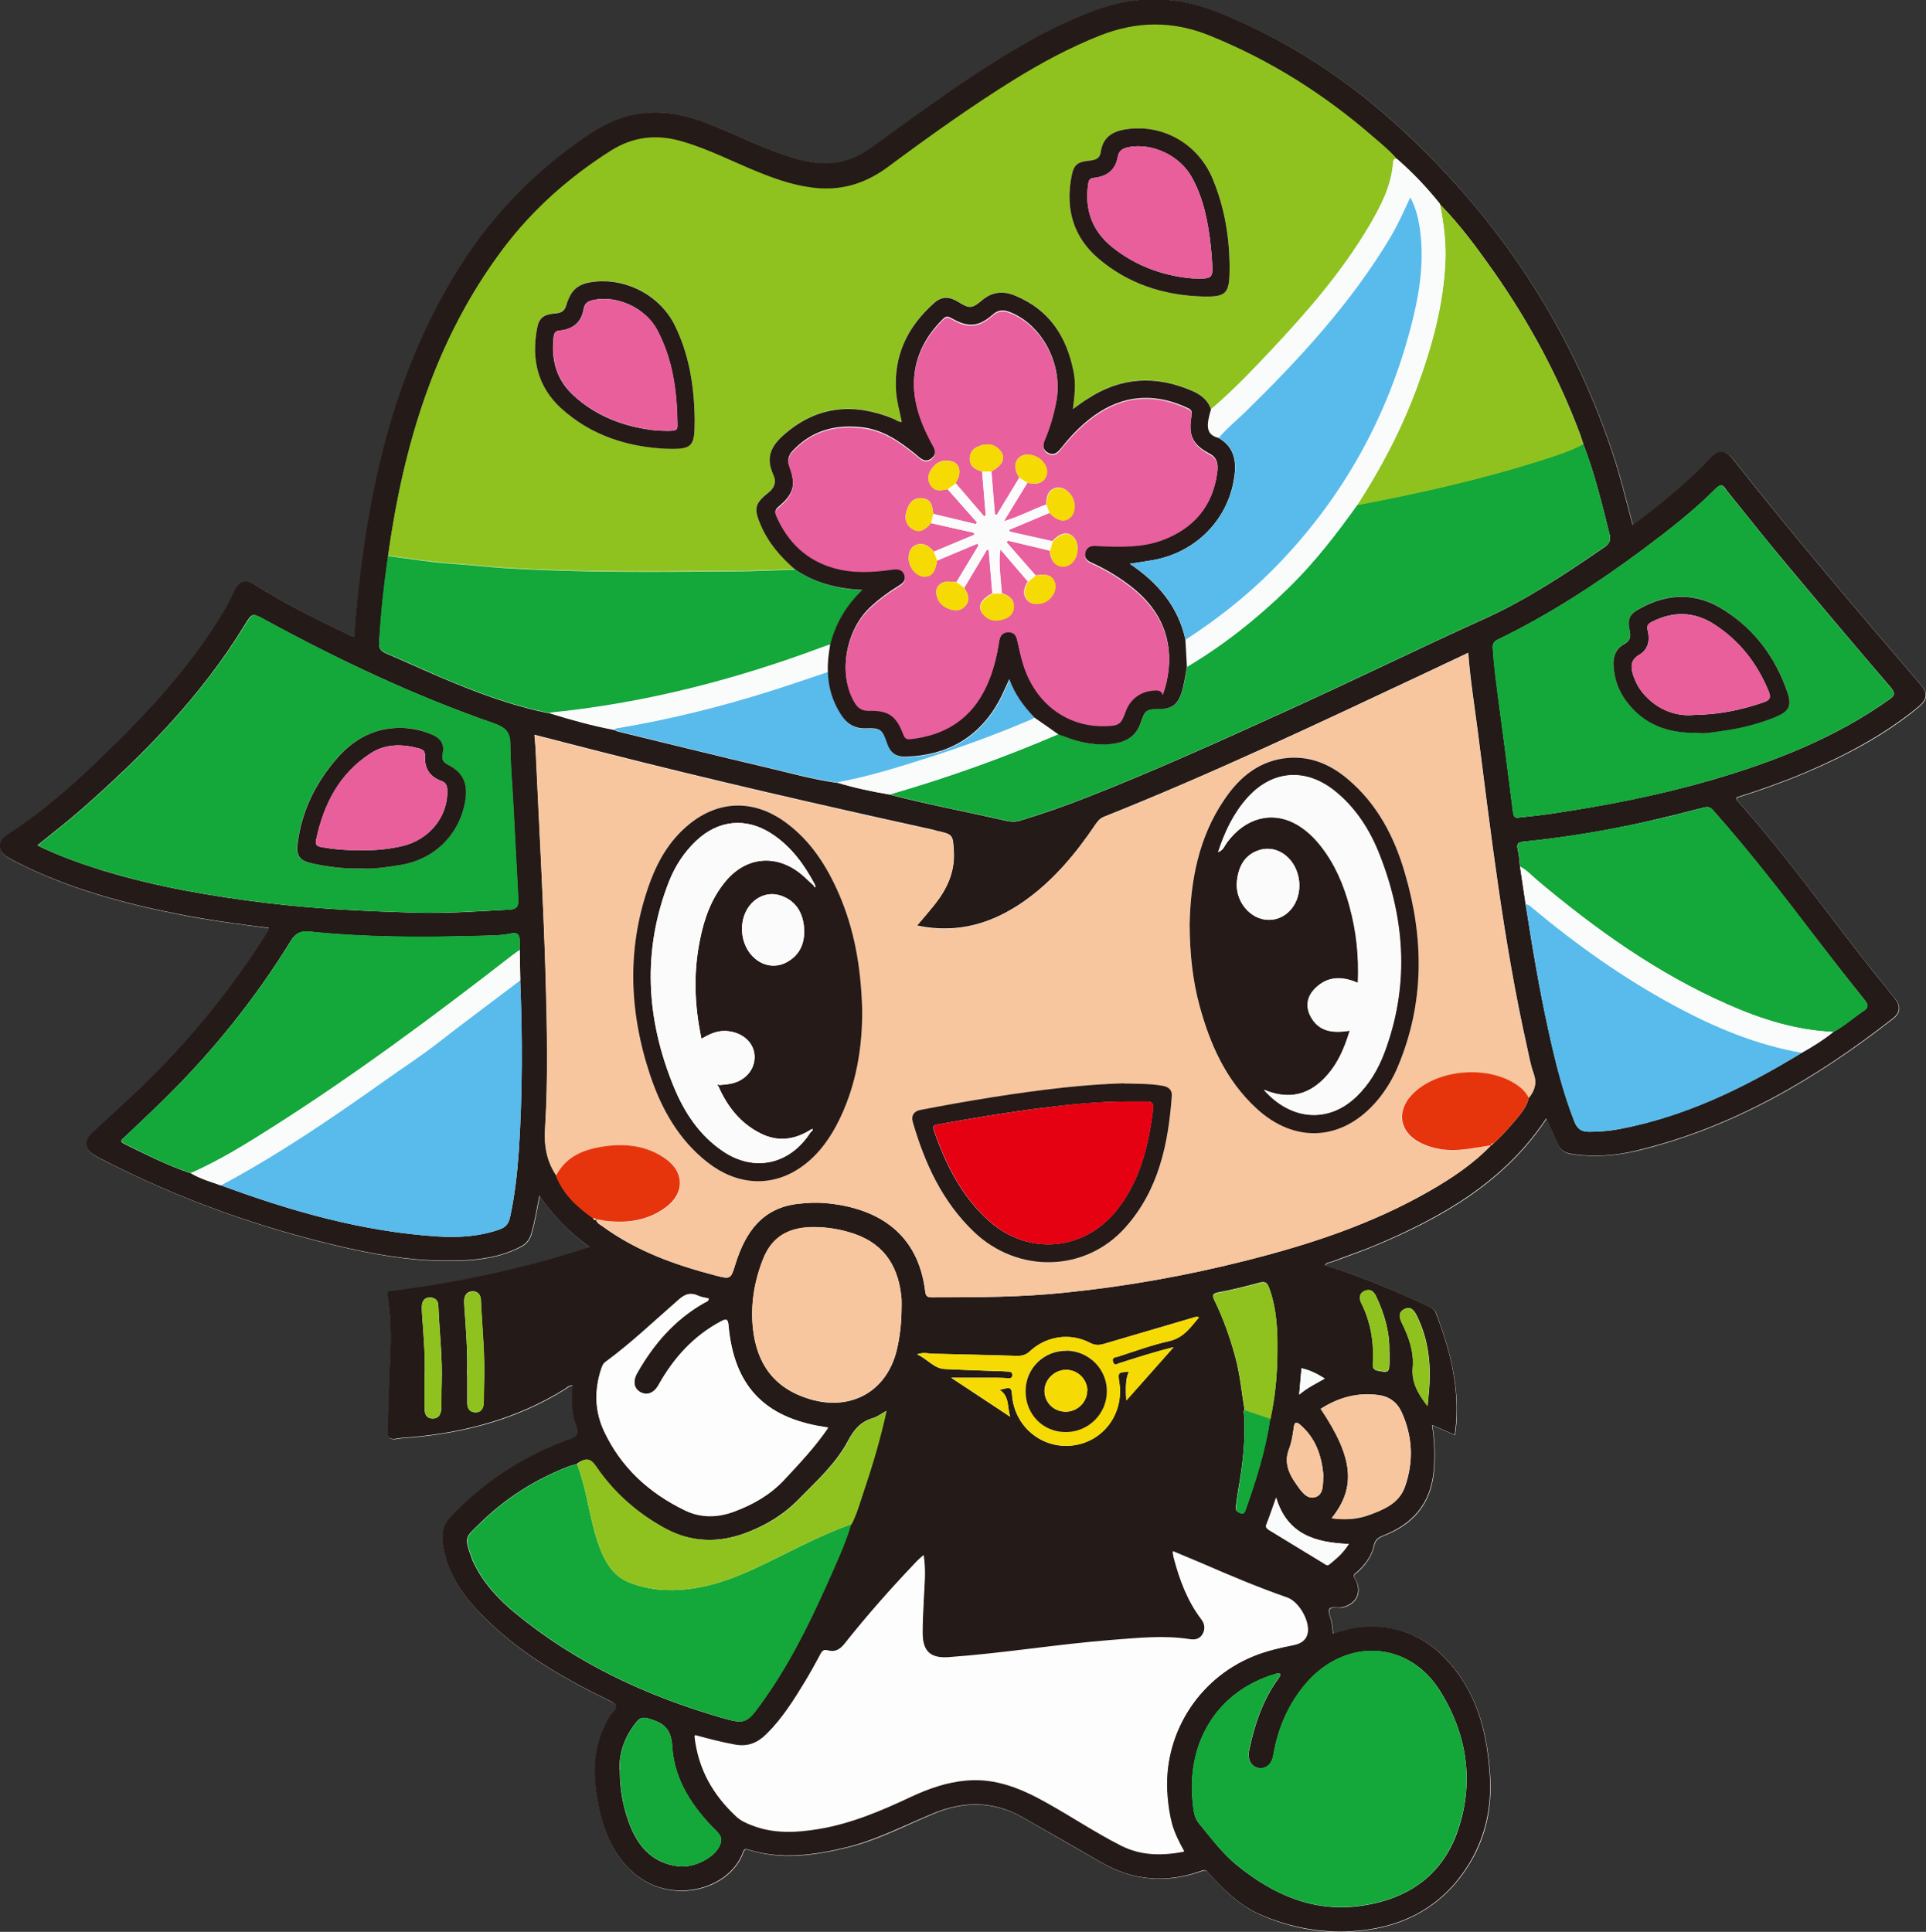
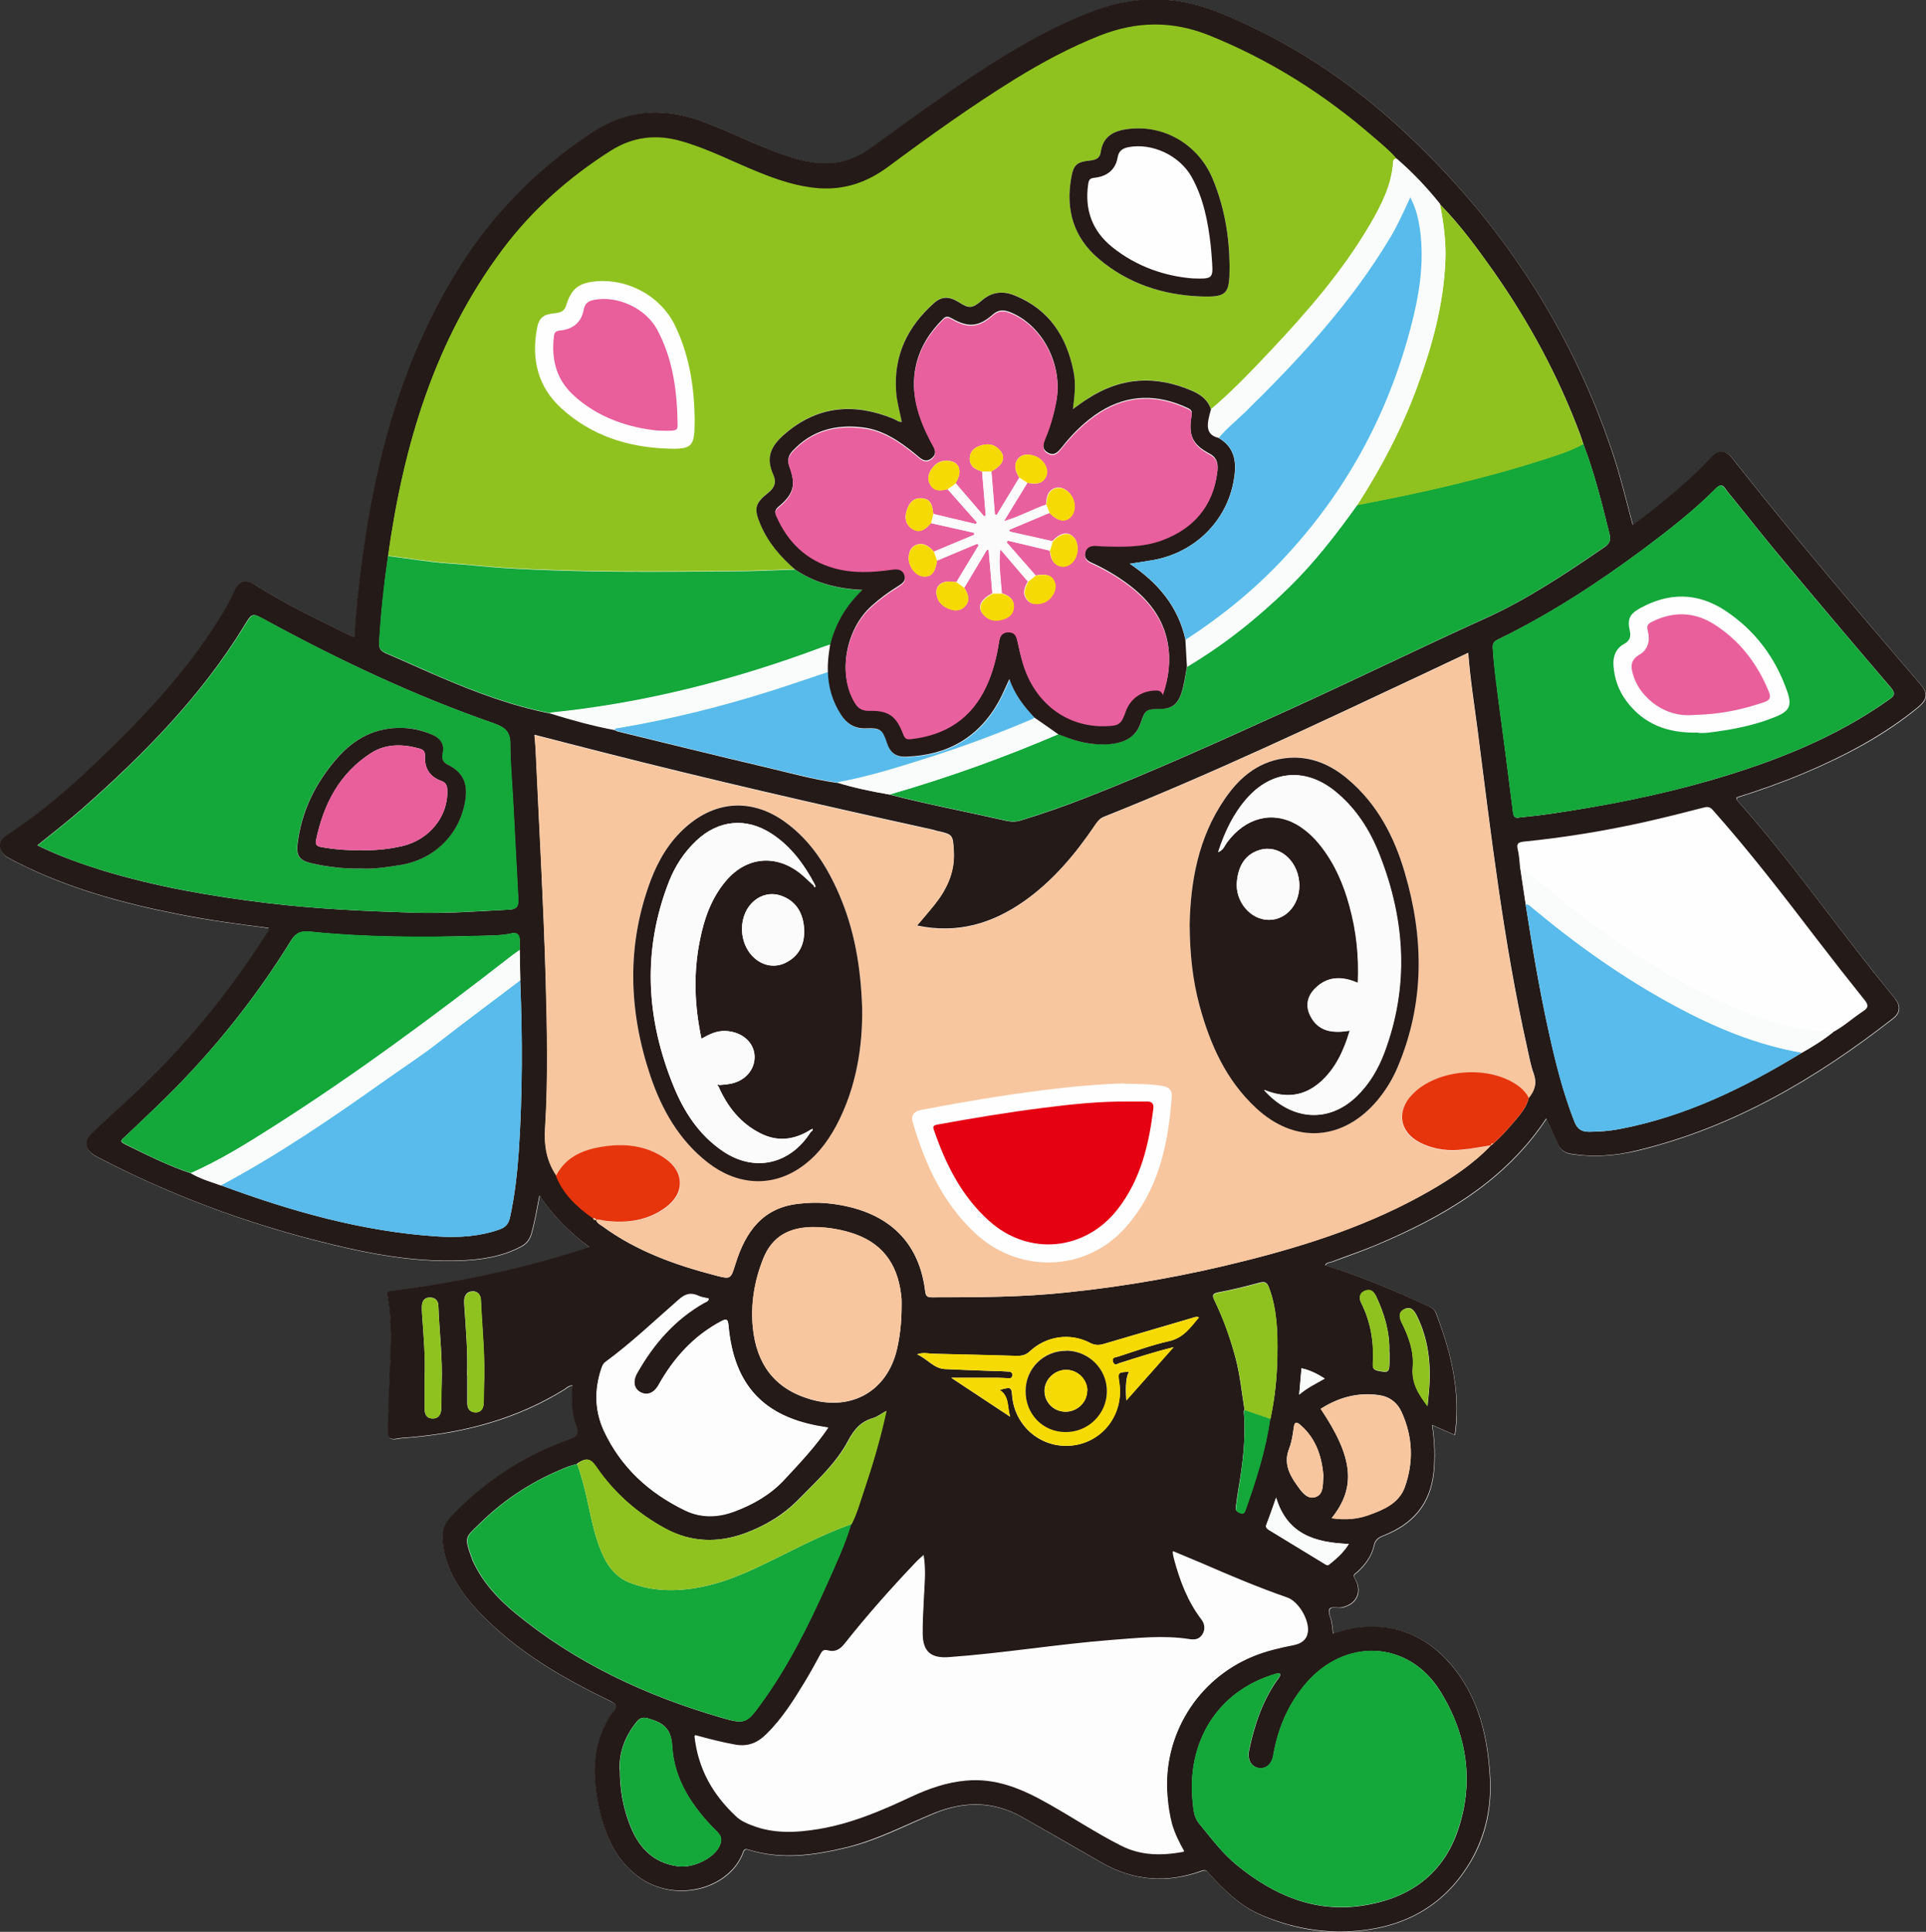
<svg xmlns="http://www.w3.org/2000/svg" id="_レイヤー_2" viewBox="0 0 99.34 99.65">
  <rect x="0" y="0" width="99.34" height="99.65" fill="#333333" stroke="none" />
  <defs>
    <style>.cls-1{fill:#58bbeb;}.cls-2{fill:#f6da03;}.cls-3{fill:#251a18;}.cls-4{fill:#e8609d;}.cls-5{fill:#f7c69f;}.cls-6{fill:#f9fcfb;}.cls-7{fill:#e6350d;}.cls-8{fill:#241a17;}.cls-9{fill:#fefefe;}.cls-10{fill:#e85f9c;}.cls-11{fill:#14a73a;}.cls-12{fill:#fbfbfb;}.cls-13{fill:#e50012;}.cls-14{fill:#8fc21f;}.cls-15{fill:#fdfdfd;}</style>
  </defs>
  <g id="_レイヤー_1-2">
    <path class="cls-9" d="M79.76,57.68c.21.46.41.91.61,1.35.13.29.33.45.66.5,1.14.18,2.27.1,3.39-.16,4.97-1.19,9.26-3.72,13.24-6.83.37-.29.39-.65.09-1.02-.33-.41-.66-.82-.99-1.23-2.37-2.97-4.57-6.09-7.1-8.94-.05-.06-.1-.11-.07-.2,1.18-.37,2.34-.78,3.48-1.26,2.1-.89,4.11-1.94,5.88-3.4.47-.39.52-.71.14-1.15-3.28-3.83-6.56-7.67-9.68-11.63-.4-.51-.76-.52-1.19-.04-.5.55-1.05,1.05-1.61,1.54-.76.65-1.53,1.29-2.38,1.89-.35-1.31-.65-2.57-1.07-3.81-2.18-6.44-5.82-11.94-10.79-16.55-2.78-2.58-5.9-4.63-9.43-6.06-2.15-.87-4.26-.95-6.42-.13-1.22.46-2.38,1.01-3.51,1.65-2.83,1.61-5.44,3.55-8.07,5.45-.48.35-.99.61-1.57.72-1.14.23-2.2-.1-3.24-.48-1.36-.5-2.65-1.18-4.03-1.66-1.99-.7-3.82-.53-5.61.67-2.72,1.82-4.97,4.08-6.73,6.84-2.96,4.67-4.37,9.87-5.08,15.29-.17,1.27-.3,2.54-.38,3.83-.07-.01-.11-.01-.15-.03-1.67-.82-3.36-1.62-4.93-2.62-.52-.33-.85-.24-1.12.31-.19.38-.38.76-.59,1.12-1.76,2.93-4.09,5.38-6.54,7.72-1.44,1.37-2.94,2.66-4.61,3.74-.48.31-.45.84.03,1.13.19.11.38.21.58.31,2.61,1.31,5.4,2.07,8.25,2.63,1.54.31,3.1.51,4.65.71.05.14-.05.22-.1.29-1.93,3.04-4.21,5.8-6.83,8.28-.72.68-1.46,1.34-2.18,2.02-.43.4-.37.84.13,1.14.1.06.2.11.31.17,4.07,2.1,8.35,3.63,12.81,4.63,1.87.42,3.76.69,5.68.63,1.1-.04,2.17-.19,3.17-.71.29-.15.47-.36.56-.68.18-.62.28-1.26.42-1.96.71,1.06,1.56,1.89,2.58,2.66-.23.08-.38.13-.53.17-3.13.99-6.33,1.66-9.59,2.08-.17.02-.34,0-.29.28.24,1.35.15,2.7.1,4.06-.04.96-.04,1.92-.09,2.88-.02.35.11.47.45.41.26-.05.52-.06.78-.08,2.81-.25,5.47-.97,7.88-2.47.12-.08.24-.2.42-.2-.06.73-.05,1.44.19,2.1.16.44.02.56-.36.69-2.35.83-4.37,2.16-6.09,3.97-.37.39-.5.78-.44,1.29.16,1.52.96,2.7,1.98,3.75,1.88,1.95,4.19,3.28,6.6,4.45.35.17.54.28.18.64-.14.14-.23.34-.32.52-.73,1.38-.69,2.83-.39,4.3.27,1.33.75,2.54,1.81,3.45,1.95,1.67,4.94.85,5.63-1.08.06-.18.15-.17.29-.13,1.71.53,3.4.28,5.09-.13,1.57-.38,2.99-1.14,4.46-1.75,1.56-.65,3.09-.64,4.58.21,1.35.77,2.7,1.55,4.05,2.32,1.67.96,3.41,1.08,5.21.43.23-.08.28.07.38.18.75.81,1.53,1.59,2.54,2.05,1.64.74,3.38,1.05,5.16.87,2.49-.24,4.48-1.39,5.77-3.59.8-1.36,1.09-2.85.99-4.41-.12-1.96-.55-3.84-1.77-5.44-1.24-1.62-2.87-2.42-4.94-2.21-.47.05-.92.21-1.38.33-.03-.22-.04-.41-.07-.59-.04-.23-.2-.51-.12-.67.1-.19.43-.06.65-.1.76-.16,1.07-.82.66-1.5-.12-.19.03-.24.11-.31.42-.38.75-.82.88-1.38.06-.3.24-.42.5-.52,1.49-.58,2.41-1.61,2.58-3.27.08-.8.05-1.59-.08-2.43.41.18.77.34,1.16.51.02-.09.03-.15.04-.2.25-2.13-.26-4.13-1.01-6.1-.07-.19-.21-.26-.37-.33-1.74-.81-3.5-1.56-5.34-2.12.08-.15.23-.14.35-.18.75-.28,1.51-.54,2.25-.85,3.47-1.46,6.66-3.29,8.82-6.55Z" />
    <path class="cls-8" d="M79.76,57.68c-2.16,3.26-5.36,5.09-8.82,6.55-.74.31-1.5.56-2.25.85-.12.04-.27.03-.35.18,1.84.57,3.6,1.31,5.34,2.12.16.08.3.14.37.33.76,1.96,1.27,3.97,1.01,6.1,0,.05-.02.11-.04.2-.39-.17-.75-.33-1.16-.51.13.84.16,1.63.08,2.43-.17,1.65-1.08,2.68-2.58,3.27-.26.1-.44.22-.5.52-.12.56-.46,1-.88,1.38-.08.07-.22.12-.11.31.41.68.1,1.34-.66,1.5-.23.05-.56-.08-.65.1-.08.16.08.44.12.67.03.19.05.37.07.59.46-.12.9-.28,1.38-.33,2.07-.21,3.7.6,4.94,2.21,1.23,1.6,1.65,3.48,1.77,5.44.1,1.56-.2,3.05-.99,4.41-1.29,2.21-3.28,3.35-5.77,3.59-1.78.17-3.52-.14-5.16-.87-1.01-.46-1.79-1.24-2.54-2.05-.1-.11-.15-.26-.38-.18-1.8.66-3.54.54-5.21-.43-1.35-.78-2.7-1.55-4.05-2.32-1.49-.85-3.01-.85-4.58-.21-1.48.61-2.9,1.36-4.46,1.75-1.69.41-3.38.66-5.09.13-.14-.04-.23-.05-.29.13-.69,1.93-3.69,2.75-5.63,1.08-1.06-.91-1.54-2.13-1.81-3.45-.3-1.47-.34-2.92.39-4.3.09-.18.18-.38.32-.52.36-.35.16-.47-.18-.64-2.41-1.17-4.71-2.5-6.6-4.45-1.02-1.05-1.82-2.23-1.98-3.75-.05-.51.07-.9.44-1.29,1.72-1.81,3.75-3.14,6.09-3.97.38-.13.52-.25.36-.69-.25-.66-.25-1.37-.19-2.1-.19,0-.3.12-.42.2-2.42,1.5-5.08,2.22-7.88,2.47-.26.02-.53.03-.78.08-.34.06-.47-.05-.45-.41.04-.96.05-1.92.09-2.88.06-1.35.14-2.71-.1-4.06-.05-.29.12-.26.29-.28,3.25-.42,6.46-1.09,9.59-2.08.15-.05.3-.1.53-.17-1.02-.76-1.87-1.6-2.58-2.66-.14.7-.24,1.34-.42,1.96-.09.32-.27.53-.56.68-.99.52-2.07.67-3.17.71-1.92.06-3.81-.21-5.68-.63-4.46-1-8.74-2.52-12.81-4.63-.1-.05-.21-.11-.31-.17-.5-.3-.56-.74-.13-1.14.72-.68,1.46-1.34,2.18-2.02,2.62-2.47,4.9-5.23,6.83-8.28.05-.08.15-.15.1-.29-1.55-.19-3.1-.4-4.65-.71-2.85-.56-5.64-1.32-8.25-2.63-.19-.1-.39-.2-.58-.31-.48-.29-.51-.82-.03-1.13,1.68-1.08,3.18-2.37,4.61-3.74,2.45-2.34,4.78-4.79,6.54-7.72.22-.36.41-.74.59-1.12.27-.55.6-.65,1.12-.31,1.57,1,3.26,1.8,4.93,2.62.04.02.08.02.15.03.08-1.29.21-2.56.38-3.83.71-5.42,2.12-10.61,5.08-15.29,1.75-2.76,4-5.02,6.73-6.84,1.79-1.2,3.62-1.36,5.61-.67,1.37.48,2.67,1.16,4.03,1.66,1.04.38,2.1.71,3.24.48.59-.12,1.09-.38,1.57-.72,2.63-1.9,5.24-3.84,8.07-5.45,1.13-.64,2.29-1.19,3.51-1.65,2.17-.81,4.27-.74,6.42.13,3.53,1.43,6.65,3.48,9.43,6.06,4.98,4.61,8.62,10.11,10.79,16.55.42,1.24.72,2.51,1.07,3.81.85-.6,1.62-1.24,2.38-1.89.56-.49,1.11-.99,1.61-1.54.43-.48.79-.47,1.19.04,3.12,3.96,6.4,7.8,9.68,11.63.38.44.33.76-.14,1.15-1.77,1.45-3.78,2.51-5.88,3.4-1.14.48-2.3.89-3.48,1.26-.03.09.02.14.07.2,2.54,2.85,4.73,5.96,7.1,8.94.33.41.66.81.99,1.23.3.38.28.73-.09,1.02-3.98,3.11-8.27,5.64-13.24,6.83-1.11.27-2.24.35-3.39.16-.32-.05-.53-.21-.66-.5-.2-.45-.4-.89-.61-1.35ZM65.52,73.19c.24-1.08.35-2.18.36-3.29.02-1.18-.01-2.36-.43-3.49-.1-.26-.2-.32-.48-.25-.7.19-1.41.37-2.12.5-.32.06-.34.15-.21.42.46.94.81,1.93,1.08,2.94.24.89.32,1.8.47,2.7-.01.03-.04.05-.04.08.12,1.36-.05,2.7-.28,4.03-.05.3-.09.6-.13.91-.03.19.11.26.25.31.15.06.21-.05.25-.17.54-1.54,1.03-3.09,1.27-4.71ZM30.75,62.94h0c.05.17.21.23.33.32,1.75,1.28,3.74,1.99,5.81,2.53.8.21.8.2,1.04-.59.52-1.65,1.4-2.92,3.29-3.11.45-.05.9-.07,1.35-.03,2.76.24,4.8,1.6,5.15,4.57.03.23.12.29.33.29,2.32,0,4.64,0,6.95-.25,3.12-.32,6.2-.87,9.24-1.64,3.3-.83,6.51-1.89,9.48-3.59,1.15-.66,2.25-1.39,3.18-2.36,0,0,0,0,0,0,.04-.03.09-.07.13-.1.41-.36.76-.76,1.11-1.17.3-.36.61-.71.71-1.18.3-.37.43-.75.26-1.24-.17-.46-.25-.96-.36-1.44-1.2-5.39-1.84-10.86-2.54-16.32-.17-1.31-.38-2.61-.48-3.96-.82.39-1.6.76-2.37,1.12-5.43,2.55-10.85,5.12-16.42,7.34-.21.08-.32.23-.44.4-1.02,1.51-2.17,2.89-3.67,3.95-1.65,1.16-3.45,1.7-5.53,1.26.31-.38.61-.71.89-1.06.65-.81,1.07-1.7,1.01-2.77-.05-.87-.05-.87-.9-1.06-.07-.02-.14-.04-.21-.06-5.73-1.26-11.45-2.57-17.13-4.02-1.12-.29-2.24-.57-3.39-.87.02.27.04.5.06.73.18,3.95.4,7.89.52,11.84.07,2.57.13,5.13-.03,7.7-.06.92.08,1.72.59,2.47.37.95,1.08,1.61,1.89,2.18.04.07.09.12.18.1ZM43.14,40.36c.9.28,1.82.47,2.75.63,1.89.49,3.8.85,5.7,1.28.34.08.67.17,1.03.06,1.16-.35,2.3-.75,3.42-1.19,3.45-1.35,6.82-2.88,10.19-4.41,3.49-1.58,6.93-3.27,10.42-4.85,2.18-.99,4.17-2.33,6.14-3.68.25-.17.29-.38.23-.63-.39-1.57-.77-3.14-1.35-4.65-.06-.18-.11-.36-.18-.54-1.12-2.99-2.63-5.78-4.46-8.39-.85-1.2-1.72-2.39-2.75-3.44-.68-.85-1.42-1.63-2.24-2.34-.36-.42-.79-.77-1.21-1.13-2.53-2.19-5.32-3.96-8.44-5.22-1.91-.77-3.75-.75-5.64,0-1.54.6-2.99,1.38-4.39,2.25-2.26,1.39-4.41,2.95-6.55,4.53-1.06.79-2.21,1.19-3.55,1.1-1.11-.08-2.14-.43-3.15-.84-1.31-.53-2.57-1.19-3.93-1.58-1.3-.38-2.51-.25-3.68.49-2.15,1.37-4.03,3.03-5.56,5.07-3.52,4.69-5.12,10.11-5.92,15.83-.21,1.48-.37,2.97-.46,4.46-.02.28.09.42.34.53.92.39,1.83.81,2.76,1.21,1.85.79,3.72,1.5,5.7,1.89,1.1.34,2.21.65,3.34.86.06.03.13.07.19.08,2.52.61,5.05,1.24,7.57,1.83,1.23.29,2.44.63,3.69.81ZM92.94,54.3c.57-.32,1.12-.66,1.62-1.07.56-.3,1.02-.73,1.54-1.07.28-.18.28-.32.07-.58-.81-1.01-1.61-2.03-2.4-3.06-1.75-2.29-3.51-4.58-5.42-6.73-.13-.15-.25-.19-.45-.14-1,.26-2,.51-3.01.74-2.07.46-4.16.81-6.28,1.02-.25.03-.41.07-.33.39.07.29.09.6.12.91.1.65.19,1.29.29,1.94.34,2.2.71,4.4,1.19,6.57.35,1.58.74,3.14,1.33,4.65.15.37.36.51.75.51.53,0,1.05-.04,1.57-.14,3.41-.65,6.47-2.15,9.41-3.94ZM11.39,61.14c3.62,1.34,7.31,2.39,11.18,2.64,1.08.07,2.16,0,3.19-.36.3-.11.46-.27.54-.6.25-1.14.38-2.3.46-3.46.19-2.93.19-5.86.07-8.79,0-.52-.02-1.04-.03-1.56,0-.16,0-.32,0-.48,0-.29-.12-.45-.42-.38-.59.13-1.19.11-1.78.13-2.87.08-5.74.08-8.61-.22-.43-.04-.71.03-.97.44-1.83,2.97-3.99,5.67-6.47,8.12-.7.69-1.41,1.35-2.12,2.03-.11.1-.31.21-.03.35,1.12.55,2.24,1.12,3.44,1.52.48.29,1.02.44,1.55.63ZM43.91,78.62c.28-.53.43-1.11.62-1.67.46-1.36.87-2.73,1.18-4.17-.25.14-.46.3-.69.37-.62.18-.96.57-1.27,1.15-.62,1.18-1.62,2.08-2.55,3.03-.79.81-1.73,1.37-2.78,1.76-1.4.51-2.78.47-4.1-.24-1.44-.78-2.66-1.85-3.58-3.2-.29-.43-.52-.44-.89-.21-.04.02-.07.05-.1.08-.14.04-.28.07-.42.12-1.72.67-3.25,1.63-4.57,2.93-.79.77-.84.67-.39,1.92,0,.01.01.03.02.04.49,1.07,1.27,1.92,2.16,2.66,3.15,2.6,6.78,4.29,10.68,5.42,1.17.34,1.28.28,1.98-.68,1.41-1.93,2.47-4.06,3.44-6.23.45-1.01.92-2.01,1.24-3.08ZM35.84,89.53c.19,1.71.97,3.04,2.15,4.14.22.21.5.34.79.45,1.13.44,2.29.38,3.45.2,1.68-.27,3.23-.94,4.77-1.66.9-.42,1.83-.75,2.83-.84,1.56-.14,2.91.43,4.22,1.17,1.27.72,2.48,1.52,3.78,2.18,1.05.53,2.11.53,3.25.32-.26-.46-.48-.91-.62-1.38-.13-.48-.2-.97-.24-1.46-.27-3.12,1.54-6.06,4.44-7.24.68-.28,1.39-.43,2.1-.58.37-.08.65-.25.7-.67.07-.62-.49-1.56-1.07-1.76-1.5-.52-2.96-1.14-4.41-1.77-.47-.2-.95-.4-1.48-.62.03.18.04.28.07.37.3,1.12.7,2.19,1.41,3.12.19.25.21.51.06.78-.15.26-.4.32-.68.27-1.34-.21-2.68-.06-4.01.04-2.82.22-5.61.69-8.43.89-.9.06-1.31-.28-1.33-1.19-.01-.54.03-1.08.05-1.62.03-.8.14-1.61,0-2.46-.14.13-.24.21-.33.3-1.31,1.37-2.57,2.79-3.74,4.27-.24.3-.5.45-.86.35-.23-.06-.3.02-.39.2-.24.46-.5.92-.77,1.37-.59.97-1.19,1.94-2.01,2.74-.45.45-.95.67-1.62.55-.67-.12-1.33-.29-2.06-.49ZM1.94,43.61c1.12.55,2.23.94,3.35,1.29,2.79.85,5.65,1.34,8.55,1.69,2.51.3,5.02.41,7.54.49,1.63.05,3.26-.07,4.89-.16.45-.02.47-.26.45-.6-.09-1.64-.17-3.29-.26-4.93-.05-1-.15-2.01-.15-3.01,0-.64-.26-.86-.85-1.07-4.08-1.42-7.98-3.26-11.78-5.33-.68-.37-.67-.38-1.08.29-2.23,3.65-5.19,6.65-8.38,9.46-.73.64-1.5,1.23-2.3,1.88ZM78.35,42.17c.54-.06,1.07-.11,1.61-.19,2.79-.41,5.56-.95,8.27-1.73,3.26-.95,6.4-2.17,9.2-4.16.29-.2.35-.32.1-.62-1.86-2.17-3.7-4.35-5.53-6.54-.99-1.18-1.94-2.4-2.92-3.6-.13-.16-.23-.47-.56-.15-1.15,1.16-2.44,2.16-3.75,3.14-2.38,1.77-4.85,3.38-7.53,4.68-.21.1-.26.24-.24.45.05.81.16,1.62.26,2.43.27,2,.53,4.01.78,6.01.03.22.09.33.32.28ZM66.01,86.33s-.11-.01-.16,0c-3.1.88-4.65,3.59-4.33,6.63.04.37.06.77.31,1.08.63.76,1.21,1.56,1.99,2.19,1.89,1.53,3.98,2.44,6.45,2.07,2.28-.34,4.04-1.49,4.86-3.7.94-2.57.57-5.09-.85-7.37-1.64-2.63-4.9-2.75-6.92-.39-.92,1.07-1.44,2.31-1.68,3.69-.08.48-.38.73-.76.67-.39-.07-.59-.44-.49-.92.28-1.34.71-2.61,1.53-3.73.04-.06.09-.11.06-.21ZM36.55,66.99c-.18-.05-.37-.07-.53-.14-.39-.18-.67-.09-1,.2-1.25,1.09-2.45,2.25-3.8,3.23-.13.09-.17.23-.21.37-.35,1.07-.33,2.14.14,3.16.88,1.89,2.33,3.21,4.19,4.11.83.4,1.7.37,2.55.05.96-.36,1.84-.86,2.56-1.63.79-.85,1.59-1.69,2.27-2.69-.12-.02-.19-.03-.25-.04-3.05-.48-4.61-2.14-4.89-5.23-.03-.31-.1-.36-.38-.21-1.43.76-2.45,1.9-3.23,3.29-.24.42-.6.55-.94.36-.33-.19-.4-.57-.16-.99.85-1.5,1.94-2.76,3.46-3.62.08-.05.2-.06.23-.2ZM46.5,67.53c0-.17.01-.35,0-.52-.13-1.58-.81-2.78-2.38-3.34-.71-.25-1.44-.38-2.19-.37-1.2.01-2.1.46-2.57,1.64-.45,1.15-.65,2.33-.53,3.55.19,1.86,1.1,3.14,2.96,3.69,2.12.62,3.96-.41,4.47-2.56.16-.68.23-1.38.24-2.08ZM58.1,72.23c.84-.95,1.64-1.85,2.43-2.74-.96.24-1.87.53-2.78.82-.13.04-.28.16-.35-.07-.07-.23.13-.22.26-.26.87-.28,1.74-.6,2.63-.8.75-.17,1.11-.71,1.55-1.23-.15-.05-.24,0-.34.03-1.52.45-3.04.89-4.56,1.34-.26.08-.48.08-.74-.06-1.02-.52-2.24-.34-3.08.44-.2.19-.4.24-.66.24-1.44-.04-2.89-.07-4.33-.11-.25,0-.49-.09-.83.03.55.25.86.73,1.43.76.84.04,1.69.07,2.53.1.25,0,.5.02.74.03.12,0,.23.04.21.21-.02.15-.12.14-.23.13-.17,0-.35-.02-.52-.02-.8,0-1.61,0-2.4,0,1,.66,2.02,1.34,3.04,2.01-.16-.49-.03-1.06-.54-1.38.56-.17.61-.15.64.28.13,1.61,1.54,2.78,3.13,2.58,1.57-.19,2.64-1.64,2.4-3.23-.08-.54-.08-.54.5-.57q-.22.36-.14,1.47ZM31.97,91.28c0,1.03.16,1.88.46,2.71.44,1.21,1.17,2.1,2.55,2.28.78.1,1.86-.42,2.14-1.07.12-.28.11-.46-.14-.72-1.23-1.21-2.21-2.64-2.31-4.39-.05-.96-.48-1.22-1.21-1.44-.27-.08-.43-.06-.61.15-.63.76-.93,1.64-.89,2.48ZM68.69,78.31c.69.1,1.3.05,1.9-.16.78-.28,1.57-.61,1.87-1.45.46-1.29.41-2.6-.17-3.87-.23-.5-.64-.8-1.18-.87-1.08-.15-2.07.12-2.99.71,1.68,2.51,1.84,4.04.57,5.63ZM21.9,71.13c0,.5,0,.99,0,1.49,0,.29.06.54.41.55.34,0,.44-.24.45-.53.01-.42,0-.85.02-1.27.05-1.34-.12-2.68-.17-4.02-.01-.29-.19-.43-.46-.42-.26,0-.38.19-.39.44,0,.14,0,.29.01.44.08,1.1.18,2.21.13,3.32ZM24.1,70.94c0,.44,0,.94,0,1.43,0,.27.11.46.39.48.28.02.43-.16.45-.43.02-.3.01-.61.02-.92.07-1.49-.1-2.97-.16-4.45-.01-.26-.16-.46-.44-.44-.27.01-.41.2-.42.47,0,.1,0,.2.01.31.08,1.16.18,2.32.14,3.54ZM68.26,76.1c-.09-.98-.38-1.89-1.18-2.59-.18-.16-.3-.21-.35.12-.05.37-.11.76-.24,1.1-.29.72,0,1.3.39,1.86.23.33.52.77.95.64.47-.14.39-.68.43-1.13ZM65.82,77.25c-.18.49-.32.93-.49,1.36-.07.16,0,.23.12.31.93.57,1.86,1.14,2.79,1.7.1.06.21.16.32.08.37-.3.74-.61,1.01-1.06-1.74-.06-3.18-.5-3.75-2.39ZM73.63,72.55c.03-.33.06-.59.08-.85.11-1.33-.03-2.62-.63-3.83-.14-.28-.31-.5-.63-.35-.32.15-.29.42-.15.7.36.73.64,1.5.57,2.31-.07.8.29,1.38.77,2.01ZM71.66,69.73c.03-.97-.24-1.93-.67-2.84-.12-.24-.28-.42-.58-.3-.3.12-.32.38-.2.62.5,1,.67,2.07.6,3.18-.01.21.07.28.26.32.55.11.59.09.6-.47,0-.15,0-.29,0-.49ZM67.01,71.94c.44-.38.88-.58,1.32-.83-.4-.25-.77-.44-1.2-.53-.04.44-.07.85-.12,1.36Z" />
    <path class="cls-5" d="M76.91,59.08c-.93.97-2.03,1.7-3.18,2.36-2.97,1.71-6.18,2.76-9.48,3.59-3.04.77-6.13,1.32-9.24,1.64-2.31.24-4.63.25-6.95.25-.21,0-.3-.05-.33-.29-.35-2.97-2.39-4.32-5.15-4.57-.45-.04-.9-.02-1.35.03-1.9.19-2.78,1.46-3.29,3.11-.25.79-.24.79-1.04.59-2.07-.54-4.06-1.25-5.81-2.53-.12-.09-.29-.15-.33-.32.16-.05.31.02.47.04,1.13.14,2.21,0,3.15-.71.97-.73.94-1.81-.05-2.5-.92-.64-1.96-.79-3.04-.64-1.07.14-2.04.48-2.59,1.53-.51-.75-.65-1.55-.59-2.47.16-2.56.1-5.13.03-7.7-.11-3.95-.34-7.89-.52-11.84-.01-.23-.03-.46-.06-.73,1.15.29,2.27.58,3.39.87,5.68,1.45,11.4,2.76,17.13,4.02.07.02.14.04.21.06.85.19.85.19.9,1.06.07,1.07-.36,1.96-1.01,2.77-.28.35-.57.69-.89,1.06,2.08.44,3.88-.1,5.53-1.26,1.5-1.06,2.65-2.44,3.67-3.95.11-.17.23-.31.44-.4,5.57-2.22,10.99-4.79,16.42-7.34.78-.36,1.55-.73,2.37-1.12.1,1.36.31,2.66.48,3.96.7,5.46,1.34,10.93,2.54,16.32.11.48.19.98.36,1.44.18.49.05.87-.26,1.24-.11-.21-.26-.39-.44-.54-1.48-1.19-4.31-.99-5.6.4-.8.86-.62,1.92.44,2.45.71.36,1.47.45,2.25.35.47-.06.94-.14,1.41-.21ZM44.47,52.04c-.07-2.25-.42-4.14-1.19-5.92-.63-1.45-1.46-2.76-2.76-3.71-1.68-1.23-3.56-1.15-5.12.22-.86.76-1.44,1.72-1.84,2.78-1.25,3.35-1.15,6.71-.02,10.06.59,1.75,1.48,3.33,2.97,4.49,1.49,1.16,3.22,1.27,4.68.32.85-.55,1.46-1.33,1.94-2.22,1.06-1.98,1.36-4.13,1.34-6.03ZM61.36,47.67c0,1.55.16,2.89.51,4.19.54,2,1.36,3.84,2.91,5.28,2.02,1.88,4.51,1.72,6.27-.4.43-.52.78-1.09,1.04-1.71,1.39-3.29,1.35-6.64.37-10.01-.54-1.86-1.43-3.54-2.93-4.83-.87-.74-1.86-1.2-3.04-1.11-1.5.11-2.53.97-3.33,2.14-1.37,2-1.75,4.28-1.8,6.44ZM57.97,55.89c-1.04.02-2.07.11-3.1.22-2.48.27-4.93.68-7.38,1.15-.34.06-.52.28-.41.63.62,2.13,1.52,4.1,3.15,5.66,2.27,2.17,5.75,2.09,7.81-.22,1.72-1.92,2.22-4.31,2.4-6.79.02-.32-.17-.47-.47-.52-.66-.12-1.34-.1-2-.12Z" />
    <path class="cls-14" d="M20.01,28.68c.8-5.71,2.4-11.13,5.92-15.83,1.53-2.04,3.41-3.7,5.56-5.07,1.17-.74,2.38-.87,3.68-.49,1.36.39,2.62,1.05,3.93,1.58,1.01.41,2.04.76,3.15.84,1.33.09,2.48-.31,3.55-1.1,2.13-1.58,4.29-3.13,6.55-4.53,1.4-.86,2.85-1.64,4.39-2.25,1.89-.74,3.73-.77,5.64,0,3.12,1.26,5.91,3.02,8.44,5.22.42.36.85.71,1.21,1.13-.12,0-.17.08-.18.2-.08,1.18-.61,2.2-1.19,3.2-1.41,2.41-3.24,4.51-5.15,6.54-.98,1.04-1.96,2.07-3.05,2.99-.15-.48-.51-.75-.95-.95-1.88-.82-3.68-.73-5.41.4-.24.16-.47.33-.76.53.09-.7.16-1.32.03-1.95-.37-1.8-1.26-3.19-3.01-3.9-.62-.25-1.19-.19-1.72.25-.49.42-.64.43-1.2.08-.47-.29-.85-.31-1.25.04-1.38,1.22-2.11,2.72-1.97,4.6.04.52.19,1.02.29,1.54-.19.01-.3-.1-.43-.16-2-.82-3.89-.68-5.56.75-.77.66-1.03,1.24-.63,2.15.17.38.05.67-.27.92-.69.55-.75.82-.39,1.65.39.92,1.02,1.65,1.77,2.3-1.03.03-2.07.09-3.1.09-3.97.03-7.95.08-11.92-.17-.93-.06-1.85-.17-2.78-.23-1.07-.07-2.13-.26-3.2-.39ZM63.42,13.66c-.02-1.53-.28-3.01-.87-4.43-.69-1.66-2.33-2.71-4.12-2.6-1.07.07-1.54.45-1.66,1.24-.04.31-.28.38-.54.41-.67.07-.85.2-.97.85-.31,1.66.1,3.11,1.41,4.22,1.5,1.27,3.28,1.86,5.23,1.94,1.38.05,1.52-.11,1.52-1.5,0-.04,0-.09,0-.13ZM35.83,21.55c-.03-1.66-.29-3.28-1.03-4.79-.73-1.48-2.39-2.39-4.04-2.25-.91.08-1.29.37-1.56,1.25-.1.32-.32.37-.6.4-.56.05-.8.23-.9.77-.3,1.58.03,3.01,1.24,4.12,1.54,1.41,3.42,2.02,5.48,2.09,1.29.05,1.41-.11,1.41-1.42,0-.06,0-.12,0-.18Z" />
    <path class="cls-15" d="M35.84,89.53c.73.2,1.39.37,2.06.49.66.12,1.16-.1,1.62-.55.82-.81,1.42-1.77,2.01-2.74.27-.45.52-.91.77-1.37.09-.18.17-.27.39-.2.36.1.62-.05.86-.35,1.18-1.49,2.44-2.9,3.74-4.27.09-.09.19-.18.33-.3.14.85.03,1.66,0,2.46-.02.54-.06,1.08-.05,1.62.02.91.43,1.25,1.33,1.19,2.82-.2,5.61-.67,8.43-.89,1.34-.1,2.67-.25,4.01-.04.28.04.53-.01.68-.27.15-.26.13-.53-.06-.78-.71-.93-1.11-2-1.41-3.12-.03-.1-.04-.19-.07-.37.53.22,1.01.42,1.48.62,1.45.63,2.91,1.25,4.41,1.77.58.2,1.14,1.14,1.07,1.76-.05.41-.33.59-.7.67-.71.14-1.42.3-2.1.58-2.9,1.18-4.71,4.12-4.44,7.24.04.49.11.98.24,1.46.13.48.35.92.62,1.38-1.14.21-2.21.21-3.25-.32-1.3-.66-2.51-1.47-3.78-2.18-1.31-.74-2.66-1.32-4.22-1.17-1,.09-1.93.42-2.83.84-1.53.72-3.08,1.38-4.77,1.66-1.16.19-2.32.25-3.45-.2-.29-.11-.57-.24-.79-.45-1.19-1.11-1.96-2.43-2.15-4.14Z" />
    <path class="cls-11" d="M1.94,43.61c.8-.65,1.57-1.24,2.3-1.88,3.18-2.8,6.14-5.81,8.38-9.46.41-.66.4-.66,1.08-.29,3.79,2.07,7.69,3.91,11.78,5.33.59.21.85.43.85,1.07,0,1,.1,2.01.15,3.01.09,1.64.17,3.29.26,4.93.02.34,0,.58-.45.6-1.63.08-3.26.2-4.89.16-2.52-.08-5.03-.19-7.54-.49-2.89-.35-5.76-.84-8.55-1.69-1.13-.34-2.24-.74-3.35-1.29ZM18.63,44.8c.63.04,1.29-.07,1.95-.17,1.78-.27,3.09-1.54,3.4-3.29.16-.92-.1-1.5-.9-1.9-.25-.13-.32-.32-.26-.58.1-.44-.09-.74-.47-.93-.49-.24-1.01-.37-1.56-.38-1.41-.05-2.53.54-3.44,1.59-1.11,1.29-1.83,2.75-2.02,4.46-.07.66.26.82.73.93.82.19,1.66.29,2.56.27Z" />
    <path class="cls-11" d="M81.67,22.91c.58,1.51.96,3.08,1.35,4.65.06.26.03.46-.23.63-1.98,1.35-3.96,2.7-6.14,3.68-3.49,1.58-6.93,3.27-10.42,4.85-3.37,1.53-6.74,3.06-10.19,4.41-1.13.44-2.26.84-3.42,1.19-.36.11-.69.02-1.03-.06-1.9-.43-3.81-.79-5.7-1.28,2.96-.86,5.86-1.89,8.7-3.11.15.05.3.1.45.16.62.25,1.26.38,1.92.36,1.04-.02,1.65-.39,1.89-1.12.22-.67.28-.71,1-.71.59,0,.88-.21,1.08-.77.16-.45.21-.94.3-1.41,1.92-1.13,3.64-2.52,5.23-4.07,1.33-1.29,2.46-2.76,3.54-4.27,3.23-.61,6.43-1.33,9.56-2.33.72-.23,1.44-.45,2.11-.82Z" />
    <path class="cls-11" d="M78.35,42.17c-.23.05-.29-.07-.32-.28-.25-2-.51-4.01-.78-6.01-.11-.81-.21-1.61-.26-2.43-.01-.21.03-.34.24-.45,2.67-1.3,5.15-2.91,7.53-4.68,1.31-.98,2.6-1.98,3.75-3.14.32-.32.42-.01.56.15.98,1.19,1.93,2.41,2.92,3.6,1.83,2.19,3.68,4.37,5.53,6.54.26.3.19.42-.1.62-2.8,1.99-5.93,3.21-9.2,4.16-2.71.79-5.48,1.33-8.27,1.73-.53.08-1.07.13-1.61.19ZM87.58,37.8c.35.04.78-.04,1.21-.1.95-.14,1.89-.36,2.78-.72.73-.3.87-.58.61-1.32-.61-1.75-1.67-3.16-3.22-4.18-1.43-.93-2.9-.92-4.38-.1-.53.3-.65.56-.52,1.14.07.31.01.53-.28.69-.43.23-.59.64-.56,1.1.04.67.25,1.28.65,1.83.9,1.22,2.14,1.69,3.71,1.65Z" />
    <path class="cls-11" d="M20.01,28.68c1.07.13,2.12.32,3.2.39.93.06,1.85.17,2.78.23,3.97.25,7.95.2,11.92.17,1.03,0,2.07-.06,3.1-.09,1.02.69,2.16,1,3.48,1.06-.88.83-1.39,1.76-1.66,2.82-.14.05-.28.09-.41.14-4.55,1.7-9.22,2.9-14.07,3.38-1.98-.39-3.85-1.1-5.7-1.89-.92-.4-1.83-.82-2.76-1.21-.25-.11-.35-.25-.34-.53.08-1.49.24-2.98.46-4.46Z" />
    <path class="cls-11" d="M66.01,86.33c.04.1-.01.16-.06.21-.81,1.12-1.25,2.39-1.53,3.73-.1.48.1.85.49.92.38.06.68-.19.76-.67.24-1.38.76-2.61,1.68-3.69,2.02-2.36,5.27-2.24,6.92.39,1.43,2.28,1.8,4.81.85,7.37-.81,2.21-2.57,3.37-4.86,3.7-2.48.37-4.57-.54-6.45-2.07-.78-.63-1.36-1.43-1.99-2.19-.25-.31-.27-.71-.31-1.08-.32-3.04,1.23-5.74,4.33-6.63.05-.01.11,0,.16,0Z" />
    <path class="cls-11" d="M43.91,78.62c-.32,1.06-.79,2.07-1.24,3.08-.97,2.17-2.03,4.3-3.44,6.23-.7.97-.81,1.02-1.98.68-3.9-1.13-7.53-2.82-10.68-5.42-.89-.74-1.67-1.59-2.16-2.66,0-.01-.01-.03-.02-.04-.45-1.25-.4-1.15.39-1.92,1.32-1.3,2.85-2.26,4.57-2.93.13-.05.28-.08.42-.12.2.55.35,1.11.48,1.68.22.98.39,1.97.79,2.9.29.68.72,1.25,1.42,1.53.64.25,1.31.38,2,.39,1.6.03,3.07-.46,4.49-1.12,1.65-.77,3.24-1.67,4.96-2.28Z" />
    <path class="cls-11" d="M9.85,60.51c-1.2-.39-2.31-.96-3.44-1.52-.28-.14-.08-.24.03-.35.7-.68,1.42-1.34,2.12-2.03,2.48-2.45,4.64-5.15,6.47-8.12.25-.41.54-.49.97-.44,2.86.29,5.74.3,8.61.22.59-.02,1.2,0,1.78-.13.31-.07.43.09.42.38,0,.16,0,.32,0,.48-.13.09-.26.18-.39.28-4.01,3.12-8.09,6.15-12.39,8.88-1.35.86-2.71,1.7-4.18,2.35Z" />
    <path class="cls-1" d="M26.83,50.57c.13,2.93.12,5.86-.07,8.79-.08,1.16-.21,2.32-.46,3.46-.07.33-.24.5-.54.6-1.04.37-2.12.43-3.19.36-3.87-.25-7.56-1.3-11.18-2.64,2.96-1.58,5.73-3.47,8.46-5.41.91-.65,1.85-1.25,2.73-1.94,1.4-1.09,2.83-2.15,4.24-3.22Z" />
-     <path class="cls-11" d="M78.41,44.71c-.04-.3-.05-.61-.12-.91-.08-.32.08-.37.33-.39,2.11-.22,4.2-.57,6.28-1.02,1.01-.22,2.01-.48,3.01-.74.2-.05.31-.01.45.14,1.92,2.16,3.68,4.44,5.42,6.73.79,1.03,1.58,2.05,2.4,3.06.21.26.21.4-.07.58-.52.35-.98.78-1.54,1.07-1.92-.08-3.72-.65-5.46-1.42-3.61-1.59-6.78-3.85-9.78-6.37-.3-.25-.56-.55-.91-.73Z" />
    <path class="cls-14" d="M81.67,22.91c-.67.37-1.39.59-2.11.82-3.13,1-6.33,1.72-9.56,2.33,1.24-1.92,2.3-3.94,3.09-6.09.77-2.11,1.37-4.26,1.46-6.53.04-.98-.09-1.94-.28-2.9,1.03,1.05,1.91,2.24,2.75,3.44,1.84,2.61,3.34,5.4,4.46,8.39.07.18.12.36.18.54Z" />
    <path class="cls-1" d="M92.94,54.3c-2.94,1.8-5.99,3.3-9.41,3.94-.51.1-1.04.13-1.57.14-.38,0-.6-.13-.75-.51-.6-1.51-.99-3.07-1.33-4.65-.48-2.18-.84-4.37-1.19-6.57.17-.01.26.11.37.2,2.28,1.9,4.69,3.61,7.3,5.02,2.07,1.12,4.23,2.02,6.57,2.43Z" />
    <path class="cls-15" d="M36.55,66.99c-.02.14-.14.16-.23.2-1.52.86-2.61,2.12-3.46,3.62-.24.42-.17.8.16.99.34.19.7.07.94-.36.78-1.39,1.8-2.53,3.23-3.29.28-.15.36-.11.38.21.27,3.09,1.84,4.75,4.89,5.23.07.01.13.02.25.04-.68,1-1.48,1.84-2.27,2.69-.71.77-1.59,1.27-2.56,1.63-.85.32-1.73.35-2.55-.05-1.85-.89-3.31-2.22-4.19-4.11-.47-1.02-.49-2.09-.14-3.16.05-.14.09-.27.21-.37,1.34-.98,2.55-2.14,3.8-3.23.33-.29.61-.38,1-.2.16.08.35.1.53.14Z" />
    <path class="cls-6" d="M74.27,10.54c.19.96.32,1.92.28,2.9-.09,2.27-.68,4.42-1.46,6.53-.79,2.15-1.85,4.17-3.09,6.09-1.08,1.51-2.21,2.97-3.54,4.27-1.59,1.55-3.32,2.93-5.23,4.07-.03-.47-.05-.94-.08-1.41,1.82-1.18,3.48-2.53,4.98-4.11,3.22-3.41,5.41-7.39,6.61-11.91.45-1.68.74-3.39.5-5.14-.08-.56-.2-1.1-.5-1.66-.34.74-.64,1.42-1.02,2.05-2.04,3.42-4.73,6.31-7.55,9.08-.44.43-.91.81-1.31,1.28-.69-.16-.62-.69-.39-1.47,1.09-.92,2.07-1.95,3.05-2.99,1.91-2.02,3.73-4.12,5.15-6.54.58-.99,1.11-2.02,1.19-3.2,0-.12.05-.19.18-.2.82.71,1.56,1.49,2.24,2.34Z" />
    <path class="cls-5" d="M46.5,67.53c0,.7-.08,1.4-.24,2.08-.51,2.15-2.34,3.18-4.47,2.56-1.86-.54-2.77-1.83-2.96-3.69-.12-1.22.07-2.4.53-3.55.47-1.19,1.37-1.63,2.57-1.64.75,0,1.48.12,2.19.37,1.56.56,2.25,1.76,2.38,3.34.01.17,0,.35,0,.52Z" />
    <path class="cls-14" d="M43.91,78.62c-1.72.61-3.31,1.51-4.96,2.28-1.42.66-2.9,1.15-4.49,1.12-.69-.01-1.37-.14-2-.39-.7-.28-1.13-.85-1.42-1.53-.4-.93-.57-1.92-.79-2.9-.13-.57-.28-1.13-.48-1.68.03-.03.07-.05.1-.08.37-.24.6-.22.89.21.92,1.35,2.14,2.42,3.58,3.2,1.32.71,2.7.75,4.1.24,1.05-.39,1.99-.94,2.78-1.76.92-.95,1.93-1.85,2.55-3.03.3-.58.65-.96,1.27-1.15.23-.07.43-.23.69-.37-.31,1.43-.72,2.81-1.18,4.17-.19.56-.35,1.14-.62,1.67Z" />
    <path class="cls-1" d="M43.14,40.36c-1.25-.19-2.47-.52-3.69-.81-2.53-.59-5.05-1.22-7.57-1.83-.07-.02-.13-.06-.19-.08.06-.08.15-.08.24-.09,2.68-.45,5.31-1.11,7.9-1.93.97-.31,1.93-.64,2.89-.96.02.81.24,1.55.68,2.23.31.48.73.73,1.32.7.7-.03.82.06,1.04.73.17.52.45.75,1,.73,2.12-.06,3.74-.98,4.78-2.86.19-.35.34-.71.54-1.14.29.82.77,1.42,1.3,1.99-.05.03-.09.07-.14.09-1.81.77-3.65,1.45-5.53,2.04-1.5.47-3,.93-4.55,1.22Z" />
    <path class="cls-2" d="M58.1,72.23q-.08-1.11.14-1.47c-.58.03-.58.03-.5.57.24,1.6-.83,3.04-2.4,3.23-1.6.19-3.01-.97-3.13-2.58-.03-.42-.08-.45-.64-.28.51.32.38.9.54,1.38-1.02-.68-2.05-1.35-3.04-2.01.79,0,1.59,0,2.4,0,.17,0,.35.01.52.02.11,0,.21.01.23-.13.02-.17-.09-.2-.21-.21-.25-.02-.49-.03-.74-.03-.84-.03-1.69-.06-2.53-.1-.57-.03-.88-.52-1.43-.76.33-.12.58-.04.83-.03,1.44.03,2.89.06,4.33.11.26,0,.46-.05.66-.24.84-.79,2.07-.97,3.08-.44.26.14.48.14.74.06,1.52-.45,3.04-.89,4.56-1.34.1-.03.19-.08.34-.03-.44.52-.8,1.07-1.55,1.23-.89.2-1.76.52-2.63.8-.12.04-.33.03-.26.26.07.23.22.12.35.07.91-.29,1.82-.59,2.78-.82-.79.9-1.59,1.79-2.43,2.74ZM55.01,69.67c-1.16-.02-2.1.9-2.11,2.05-.01,1.2.89,2.14,2.06,2.14,1.17,0,2.13-.94,2.13-2.1,0-1.14-.93-2.08-2.08-2.1Z" />
    <path class="cls-6" d="M26.83,50.57c-1.41,1.07-2.84,2.13-4.24,3.22-.88.69-1.82,1.29-2.73,1.94-2.73,1.94-5.5,3.83-8.46,5.41-.53-.19-1.06-.34-1.55-.63,1.47-.65,2.83-1.49,4.18-2.35,4.3-2.73,8.37-5.76,12.39-8.88.13-.1.26-.18.39-.28,0,.52.02,1.04.03,1.56Z" />
    <path class="cls-11" d="M31.97,91.28c-.04-.85.26-1.72.89-2.48.18-.21.34-.23.61-.15.72.23,1.15.48,1.21,1.44.1,1.74,1.08,3.17,2.31,4.39.25.25.26.44.14.72-.28.65-1.37,1.17-2.14,1.07-1.38-.18-2.11-1.07-2.55-2.28-.3-.82-.46-1.68-.46-2.71Z" />
    <path class="cls-6" d="M92.94,54.3c-2.34-.4-4.5-1.31-6.57-2.43-2.61-1.41-5.03-3.12-7.3-5.02-.11-.09-.2-.22-.37-.2-.1-.65-.19-1.29-.29-1.94.35.18.61.48.91.73,3,2.52,6.17,4.78,9.78,6.37,1.74.77,3.54,1.34,5.46,1.42-.51.41-1.06.75-1.62,1.07Z" />
    <path class="cls-5" d="M68.69,78.31c1.27-1.59,1.11-3.13-.57-5.63.91-.59,1.9-.86,2.99-.71.54.07.95.37,1.18.87.58,1.26.63,2.57.17,3.87-.3.84-1.09,1.17-1.87,1.45-.59.21-1.21.26-1.9.16Z" />
    <path class="cls-7" d="M76.91,59.08c-.47.07-.94.16-1.41.21-.78.1-1.54.01-2.25-.35-1.05-.53-1.24-1.59-.44-2.45,1.29-1.39,4.12-1.59,5.6-.4.18.15.33.32.44.54-.1.47-.41.82-.71,1.18-.35.41-.7.82-1.11,1.17-.06.01-.13,0-.13.1h0Z" />
    <path class="cls-7" d="M28.68,60.65c.54-1.05,1.52-1.39,2.59-1.53,1.08-.14,2.12,0,3.04.64.99.69,1.02,1.77.05,2.5-.93.7-2.01.85-3.15.71-.16-.02-.31-.09-.47-.04,0,0,0,0,0,0-.01-.12-.12-.08-.18-.1-.81-.57-1.52-1.23-1.89-2.18Z" />
    <path class="cls-6" d="M42.71,34.64c-.96.32-1.92.65-2.89.96-2.59.83-5.22,1.48-7.9,1.93-.09.01-.17.01-.24.09-1.13-.21-2.24-.52-3.34-.86,4.84-.48,9.52-1.68,14.07-3.38.13-.05.27-.09.41-.14-.08.46-.13.92-.12,1.39Z" />
    <path class="cls-14" d="M64.2,72.74c-.15-.9-.23-1.81-.47-2.7-.28-1.01-.63-2-1.08-2.94-.13-.27-.11-.36.21-.42.71-.14,1.42-.31,2.12-.5.27-.07.38,0,.48.25.42,1.13.45,2.31.43,3.49-.02,1.11-.13,2.2-.36,3.29-.44-.15-.88-.3-1.32-.45Z" />
    <path class="cls-6" d="M43.14,40.36c1.55-.28,3.05-.74,4.55-1.22,1.88-.59,3.72-1.27,5.53-2.04.05-.02.1-.06.14-.09.41.29.82.58,1.23.86-2.84,1.22-5.74,2.26-8.7,3.11-.93-.16-1.85-.35-2.75-.63Z" />
    <path class="cls-14" d="M21.9,71.13c.04-1.11-.05-2.21-.13-3.32-.01-.15-.02-.29-.01-.44.01-.25.13-.43.39-.44.27,0,.45.13.46.42.05,1.34.21,2.67.17,4.02-.01.42,0,.85-.02,1.27,0,.29-.11.54-.45.53-.34,0-.41-.26-.41-.55,0-.5,0-.99,0-1.49Z" />
    <path class="cls-14" d="M24.1,70.94c.03-1.22-.07-2.38-.14-3.54,0-.1-.02-.2-.01-.31,0-.27.15-.45.42-.47.28-.02.43.18.44.44.07,1.48.23,2.96.16,4.45-.01.31,0,.61-.02.92-.02.27-.17.45-.45.43-.28-.02-.39-.21-.39-.48,0-.5,0-.99,0-1.43Z" />
    <path class="cls-5" d="M68.26,76.1c-.04.45.04,1-.43,1.13-.42.12-.71-.32-.95-.64-.4-.55-.67-1.14-.39-1.86.14-.35.19-.73.24-1.1.04-.33.17-.27.35-.12.8.69,1.09,1.61,1.18,2.59Z" />
    <path class="cls-11" d="M64.2,72.74c.44.15.88.3,1.32.45-.23,1.62-.72,3.17-1.27,4.71-.04.12-.1.22-.25.17-.14-.05-.27-.12-.25-.31.04-.3.08-.61.13-.91.22-1.34.39-2.67.28-4.03,0-.02.02-.05.04-.08Z" />
    <path class="cls-6" d="M65.82,77.25c.57,1.89,2,2.32,3.75,2.39-.28.45-.64.76-1.01,1.06-.11.09-.22-.02-.32-.08-.93-.57-1.86-1.14-2.79-1.7-.13-.08-.19-.15-.12-.31.17-.43.32-.87.49-1.36Z" />
    <path class="cls-14" d="M73.63,72.55c-.48-.64-.84-1.21-.77-2.01.07-.81-.2-1.58-.57-2.31-.14-.29-.17-.56.15-.7.33-.15.5.07.63.35.6,1.21.74,2.5.63,3.83-.02.26-.05.52-.08.85Z" />
    <path class="cls-14" d="M71.66,69.73c0,.2,0,.35,0,.49,0,.56-.05.59-.6.47-.19-.04-.27-.11-.26-.32.07-1.11-.09-2.17-.6-3.18-.12-.24-.1-.5.2-.62.3-.12.47.05.58.3.43.92.71,1.87.67,2.84Z" />
    <path class="cls-6" d="M67.01,71.94c.04-.51.08-.92.12-1.36.43.09.8.28,1.2.53-.44.26-.88.46-1.32.83Z" />
    <path class="cls-5" d="M30.57,62.84c.07.02.17-.02.18.1-.09.02-.14-.03-.18-.1Z" />
    <path class="cls-5" d="M76.9,59.09c0-.09.07-.09.13-.1-.04.03-.09.07-.13.1Z" />
    <path class="cls-3" d="M44.47,52.04c.02,1.9-.28,4.04-1.34,6.03-.48.89-1.08,1.66-1.94,2.22-1.46.95-3.19.84-4.68-.32-1.49-1.16-2.38-2.74-2.97-4.49-1.12-3.35-1.23-6.72.02-10.06.4-1.06.97-2.02,1.84-2.78,1.56-1.37,3.44-1.45,5.12-.22,1.3.95,2.13,2.26,2.76,3.71.77,1.79,1.12,3.67,1.19,5.92ZM41.92,58.31c-.06-.11-.12-.03-.17,0-.82.49-1.66.59-2.52.15-1.04-.52-1.72-1.39-2.18-2.44.02-.02.03-.03.05-.05.16-.01.32-.02.48-.05.81-.11,1.37-.73,1.34-1.46-.04-.72-.67-1.25-1.51-1.28-.45-.01-.83.17-1.23.4-.36-1.71-.42-3.37-.09-5.03.22-1.14.6-2.22,1.36-3.12,1.04-1.22,2.54-1.38,3.81-.39.25.2.47.42.71.64.02.03.04.06.06.09.06-.05.02-.09,0-.14-.55-1.04-1.24-1.98-2.24-2.63-1.31-.85-2.74-.71-3.88.37-.62.59-1.08,1.3-1.4,2.09-1.39,3.56-1.19,7.1.24,10.59.54,1.32,1.32,2.51,2.53,3.33,1.62,1.1,3.47.69,4.53-.98.03-.03.07-.06.1-.09,0-.03,0-.05.01-.08-.01,0-.03,0-.03,0-.03.04-.01.07.04.08ZM38.27,47.9c0,1.4,1.25,2.34,2.34,1.72.69-.39.92-1.03.86-1.78-.06-.76-.42-1.37-1.18-1.63-1.02-.36-2.01.49-2.02,1.7Z" />
    <path class="cls-3" d="M61.36,47.67c.05-2.16.43-4.44,1.8-6.44.8-1.18,1.84-2.03,3.33-2.14,1.17-.08,2.17.37,3.04,1.11,1.51,1.28,2.39,2.97,2.93,4.83.99,3.37,1.02,6.72-.37,10.01-.26.62-.61,1.19-1.04,1.71-1.77,2.11-4.26,2.28-6.27.4-1.55-1.44-2.37-3.29-2.91-5.28-.35-1.3-.5-2.63-.51-4.19ZM70.03,50.69c-.83-.36-1.56-.33-2.17.27-.39.39-.52.89-.28,1.4.42.87,1.19.94,2.05.8-.31,1.03-.73,1.95-1.52,2.65-.84.74-1.79.86-2.91.4,1.43,1.61,3.36,1.72,4.78.34.65-.63,1.1-1.39,1.42-2.23,1.29-3.42,1.09-6.82-.22-10.18-.51-1.32-1.26-2.5-2.39-3.39-1.51-1.17-3.22-1-4.47.43-.7.79-1.14,1.73-1.48,2.77.27-.1.33-.33.45-.49.95-1.29,2.34-1.66,3.6-.94.5.29.91.68,1.26,1.13.72.92,1.16,1.98,1.47,3.09.35,1.27.49,2.56.43,3.94ZM65.45,47.45c.95,0,1.66-.91,1.56-1.97-.11-1.15-1.08-1.94-2.06-1.63-.76.24-1.07.85-1.15,1.59-.12,1.04.69,2.02,1.65,2.01Z" />
-     <path class="cls-3" d="M57.97,55.89c.67.02,1.34,0,2,.12.3.05.49.21.47.52-.18,2.48-.68,4.87-2.4,6.79-2.06,2.31-5.54,2.39-7.81.22-1.63-1.56-2.53-3.53-3.15-5.66-.1-.36.08-.57.41-.63,2.45-.47,4.9-.88,7.38-1.15,1.03-.11,2.06-.19,3.1-.22ZM58.16,56.82c-1.47,0-2.93.15-4.39.33-1.82.23-3.63.53-5.43.86-.19.04-.24.08-.18.28.61,1.77,1.43,3.42,2.85,4.69,2.04,1.82,4.95,1.55,6.63-.61,1.19-1.53,1.61-3.33,1.84-5.2.03-.26-.09-.35-.32-.35-.34,0-.67,0-1.01,0Z" />
    <path class="cls-3" d="M54.59,37.88c-.41-.29-.82-.58-1.23-.86-.53-.56-1.01-1.17-1.3-1.99-.2.42-.35.79-.54,1.14-1.04,1.88-2.66,2.79-4.78,2.86-.55.02-.83-.21-1-.73-.22-.66-.34-.76-1.04-.73-.59.03-1.01-.22-1.32-.7-.44-.68-.66-1.42-.68-2.23-.02-.47.04-.93.12-1.39.27-1.06.78-1.98,1.66-2.82-1.32-.06-2.47-.37-3.48-1.06-.75-.65-1.38-1.38-1.77-2.3-.36-.83-.3-1.1.39-1.65.32-.25.44-.54.27-.92-.41-.91-.14-1.5.63-2.15,1.68-1.43,3.56-1.57,5.56-.75.13.05.24.17.43.16-.1-.52-.25-1.01-.29-1.54-.14-1.88.59-3.38,1.97-4.6.4-.35.78-.33,1.25-.04.55.35.7.34,1.2-.08.52-.45,1.1-.51,1.72-.25,1.76.72,2.65,2.11,3.01,3.9.13.62.06,1.25-.03,1.95.29-.21.52-.38.76-.53,1.73-1.13,3.53-1.22,5.41-.4.44.2.8.47.95.95-.23.78-.3,1.3.39,1.47.89.51.94,1.34.78,2.21-.37,2.08-1.99,3.68-4.1,4.08-.39.07-.78.13-1.26.2,1.47.99,2.49,2.21,2.87,3.9.03.47.05.94.08,1.41-.09.47-.14.95-.3,1.41-.2.55-.49.76-1.08.77-.72,0-.78.05-1,.71-.24.73-.84,1.1-1.89,1.12-.66.01-1.3-.12-1.92-.36-.15-.06-.3-.11-.45-.16ZM59.97,35.83c.31-.88.42-1.75.26-2.65-.23-1.29-.99-2.25-2.01-3.02-.61-.46-1.26-.84-1.95-1.15-.24-.11-.37-.29-.29-.56.07-.25.26-.34.5-.34.1,0,.2.02.3.02,1.08.04,2.17.07,3.2-.32,1.58-.6,2.57-1.73,2.8-3.44.05-.38.04-.74-.39-.97-.89-.47-1.11-.95-.93-1.98.04-.21-.02-.29-.19-.37-1.55-.73-3.07-.73-4.54.19-.77.49-1.41,1.13-1.97,1.84-.18.22-.37.45-.69.28-.34-.18-.29-.46-.16-.75.26-.62.44-1.26.57-1.92.36-1.89-.73-3.95-2.41-4.6-.34-.13-.6-.1-.87.14-.72.63-1.26.68-2.11.19-.18-.1-.29-.13-.45.03-.69.68-1.19,1.47-1.4,2.42-.3,1.39.13,2.65.75,3.86.15.29.42.61.07.9-.36.3-.62-.03-.87-.23-.79-.63-1.61-1.21-2.66-1.35-1.41-.18-2.66.14-3.66,1.22-.2.22-.27.45-.16.76.36.97.23,1.46-.56,2.11-.17.14-.19.25-.11.44.59,1.34,1.55,2.28,2.98,2.68.99.28,1.99.22,2.99.08.28-.04.54-.03.64.29.11.33-.12.48-.35.62-.47.29-.92.62-1.33.99-1.36,1.21-1.76,3.5-.89,4.96.17.29.39.43.74.42.99-.02,1.41.26,1.77,1.22.08.22.19.26.38.24,1.81-.19,3.15-1.06,3.92-2.74.33-.72.52-1.48.64-2.26.04-.28.15-.51.49-.51.32,0,.41.21.46.48.08.38.17.77.28,1.14.61,2.03,2.27,3.27,4.26,3.22.7-.02.81-.1,1.04-.75.24-.69.84-1.1,1.58-1.09.16,0,.26.05.33.21Z" />
    <path class="cls-3" d="M63.42,13.66s0,.09,0,.13c0,1.39-.14,1.55-1.52,1.5-1.95-.08-3.73-.67-5.23-1.94-1.31-1.11-1.72-2.56-1.41-4.22.12-.65.3-.78.97-.85.26-.03.49-.1.54-.41.11-.78.58-1.17,1.66-1.24,1.79-.12,3.43.93,4.12,2.6.59,1.42.85,2.9.87,4.43ZM61.5,14.36c1.03.04,1.07,0,1.02-.8-.02-.29-.04-.58-.07-.87-.14-1.24-.37-2.45-.98-3.55-.63-1.13-2.05-1.78-3.26-1.55-.3.06-.5.18-.56.51-.11.67-.56,1-1.2,1.07-.21.02-.29.09-.32.31-.2,1.32.2,2.43,1.23,3.26,1.27,1.03,2.77,1.51,4.14,1.62Z" />
-     <path class="cls-3" d="M35.83,21.55c0,.06,0,.12,0,.18,0,1.3-.12,1.46-1.41,1.42-2.05-.08-3.94-.69-5.48-2.09-1.21-1.11-1.54-2.53-1.24-4.12.1-.54.34-.72.9-.77.27-.02.5-.07.6-.4.26-.88.65-1.17,1.56-1.25,1.64-.14,3.31.77,4.04,2.25.74,1.5,1,3.12,1.03,4.79ZM33.9,22.21c.99.04,1.04.03,1.04-.29-.02-1.71-.23-3.38-1.05-4.91-.6-1.13-2.06-1.79-3.27-1.54-.28.06-.47.16-.52.49-.12.68-.57,1.03-1.24,1.09-.2.02-.27.11-.3.3-.14,1.15.11,2.19.97,3,1.31,1.24,2.94,1.72,4.36,1.86Z" />
    <path class="cls-8" d="M18.63,44.8c-.9.02-1.73-.08-2.56-.27-.47-.11-.8-.27-.73-.93.19-1.71.91-3.17,2.02-4.46.91-1.05,2.02-1.64,3.44-1.59.54.02,1.07.15,1.56.38.38.18.57.49.47.93-.06.26,0,.45.26.58.8.4,1.06.98.9,1.9-.31,1.75-1.62,3.02-3.4,3.29-.66.1-1.32.21-1.95.17ZM18.58,43.85c.7.03,1.43-.04,2.14-.2,1.42-.32,2.41-1.55,2.35-2.91-.01-.23-.08-.38-.31-.46-.6-.21-.87-.66-.84-1.28.01-.25-.09-.33-.3-.39-.86-.24-1.73-.25-2.49.24-1.63,1.05-2.44,2.64-2.83,4.49-.04.21.03.31.25.35.66.12,1.33.18,2.03.16Z" />
-     <path class="cls-8" d="M87.58,37.8c-1.57.04-2.81-.43-3.71-1.65-.4-.54-.61-1.16-.65-1.83-.03-.46.13-.87.56-1.1.3-.16.35-.39.28-.69-.13-.58-.02-.85.52-1.14,1.48-.82,2.95-.83,4.38.1,1.56,1.01,2.61,2.43,3.22,4.18.26.74.11,1.02-.61,1.32-.89.36-1.83.59-2.78.72-.43.06-.86.14-1.21.1ZM87.36,36.88c1.39-.02,2.51-.28,3.6-.65.32-.11.4-.24.27-.56-.59-1.44-1.5-2.62-2.82-3.47-1.03-.66-2.1-.68-3.2-.13-.21.11-.29.21-.22.47.12.48.02.97-.43,1.23-.46.27-.46.6-.33,1.03.13.41.33.77.63,1.09.74.79,1.68,1.07,2.5.99Z" />
    <path class="cls-1" d="M61.15,32.98c-.38-1.69-1.39-2.91-2.87-3.9.48-.08.87-.13,1.26-.2,2.11-.4,3.72-2,4.1-4.08.16-.87.11-1.7-.78-2.21.39-.47.87-.86,1.31-1.28,2.83-2.77,5.51-5.66,7.55-9.08.38-.64.68-1.31,1.02-2.05.3.56.42,1.11.5,1.66.24,1.75-.05,3.46-.5,5.14-1.2,4.52-3.39,8.5-6.61,11.91-1.49,1.58-3.16,2.93-4.98,4.11Z" />
    <path class="cls-3" d="M55.01,69.67c1.15.02,2.09.95,2.08,2.1,0,1.16-.96,2.11-2.13,2.1-1.18,0-2.08-.94-2.06-2.14.01-1.15.95-2.07,2.11-2.05ZM56.08,71.74c0-.58-.49-1.08-1.09-1.08-.59,0-1.1.48-1.12,1.06-.01.6.45,1.08,1.06,1.1.61.02,1.14-.47,1.14-1.08Z" />
    <path class="cls-12" d="M37.05,56.03c.46,1.05,1.13,1.92,2.18,2.44.86.43,1.71.34,2.52-.15.02.03.04.05.06.08-1.06,1.67-2.9,2.09-4.53.98-1.21-.82-1.99-2.01-2.53-3.33-1.43-3.49-1.64-7.03-.24-10.59.31-.79.77-1.5,1.4-2.09,1.14-1.08,2.57-1.22,3.88-.37,1.01.65,1.69,1.59,2.24,2.63-.02.02-.04.03-.06.05-.24-.21-.46-.44-.71-.64-1.27-.99-2.77-.84-3.81.39-.77.9-1.14,1.98-1.36,3.12-.33,1.67-.27,3.33.09,5.03.4-.23.78-.42,1.23-.4.83.03,1.47.56,1.51,1.28.04.73-.52,1.35-1.34,1.46-.16.02-.32.03-.48.05-.03-.04-.06-.05-.09,0,0,0,.03.03.04.05Z" />
    <path class="cls-12" d="M38.27,47.9c0-1.21,1-2.05,2.02-1.7.76.27,1.11.87,1.18,1.63.06.75-.17,1.39-.86,1.78-1.09.62-2.35-.31-2.34-1.72Z" />
    <path class="cls-12" d="M41.75,58.32c.06-.03.11-.12.17,0h-.01s-.07.05-.1.08c-.02-.03-.04-.05-.06-.08Z" />
    <path class="cls-12" d="M41.92,58.31s-.07-.03-.04-.08c0,0,.02,0,.03,0,0,.03,0,.05-.01.08,0,0,.01,0,.01,0Z" />
    <path class="cls-12" d="M42.02,45.64s.07.09,0,.14c-.02-.03-.04-.06-.06-.09.02-.02.04-.04.06-.05Z" />
    <path class="cls-12" d="M70.03,50.69c.06-1.38-.08-2.67-.43-3.94-.3-1.12-.75-2.17-1.47-3.09-.35-.45-.76-.84-1.26-1.13-1.26-.71-2.64-.35-3.6.94-.12.16-.18.39-.45.49.34-1.04.78-1.97,1.48-2.77,1.26-1.43,2.97-1.6,4.47-.43,1.14.88,1.88,2.07,2.39,3.39,1.31,3.36,1.51,6.76.22,10.18-.32.84-.77,1.61-1.42,2.23-1.42,1.38-3.35,1.27-4.78-.34,1.12.46,2.08.33,2.91-.4.79-.7,1.21-1.62,1.52-2.65-.86.14-1.63.07-2.05-.8-.25-.52-.12-1.02.28-1.4.61-.6,1.34-.63,2.17-.27Z" />
    <path class="cls-12" d="M65.45,47.45c-.96,0-1.77-.97-1.65-2.01.08-.74.39-1.35,1.15-1.59.97-.31,1.95.48,2.06,1.63.1,1.07-.61,1.97-1.56,1.97Z" />
    <path class="cls-13" d="M58.16,56.82c.34,0,.67,0,1.01,0,.22,0,.35.09.32.35-.23,1.87-.65,3.67-1.84,5.2-1.68,2.16-4.59,2.44-6.63.61-1.42-1.27-2.24-2.92-2.85-4.69-.07-.19-.02-.24.18-.28,1.8-.33,3.61-.63,5.43-.86,1.46-.19,2.92-.34,4.39-.33Z" />
    <path class="cls-4" d="M59.97,35.83c-.07-.16-.17-.21-.33-.21-.74,0-1.33.4-1.58,1.09-.23.66-.34.73-1.04.75-2,.06-3.65-1.19-4.26-3.22-.11-.38-.2-.76-.28-1.14-.06-.27-.14-.48-.46-.48-.34,0-.45.22-.49.51-.12.78-.31,1.54-.64,2.26-.77,1.68-2.11,2.54-3.92,2.74-.2.02-.3-.02-.38-.24-.36-.96-.77-1.25-1.77-1.22-.36,0-.57-.13-.74-.42-.88-1.46-.47-3.75.89-4.96.41-.37.86-.7,1.33-.99.23-.14.46-.29.35-.62-.11-.32-.36-.33-.64-.29-1,.14-2,.2-2.99-.08-1.43-.4-2.39-1.34-2.98-2.68-.08-.19-.07-.3.11-.44.79-.65.92-1.14.56-2.11-.11-.31-.04-.54.16-.76.99-1.08,2.24-1.41,3.66-1.22,1.04.13,1.86.71,2.66,1.35.25.2.51.53.87.23.35-.3.08-.61-.07-.9-.63-1.21-1.05-2.47-.75-3.86.21-.96.71-1.74,1.4-2.42.16-.16.27-.13.45-.03.84.49,1.39.44,2.11-.19.28-.24.53-.27.87-.14,1.68.64,2.77,2.7,2.41,4.6-.12.66-.31,1.3-.57,1.92-.12.3-.18.58.16.75.33.17.52-.06.69-.28.57-.71,1.2-1.35,1.97-1.84,1.47-.93,2.99-.93,4.54-.19.17.08.22.16.19.37-.17,1.03.04,1.5.93,1.98.43.23.44.58.39.97-.23,1.71-1.22,2.84-2.8,3.44-1.03.39-2.12.36-3.2.32-.1,0-.2-.02-.3-.02-.24,0-.43.08-.5.34-.07.27.05.45.29.56.69.31,1.35.69,1.95,1.15,1.02.77,1.78,1.73,2.01,3.02.16.89.05,1.77-.26,2.65ZM53.97,26.03c-.71.24-1.36.62-2.19.86.44-.73.83-1.35,1.21-1.98.38.05.77.11.97-.35.13-.3-.04-.7-.38-.93-.14-.09-.29-.15-.45-.17-.24-.03-.47.01-.63.21-.17.21-.16.46-.07.7.04.09.1.18.14.27-.39.64-.78,1.29-1.17,1.93-.03-.01-.06-.02-.09-.04-.06-.74-.12-1.48-.18-2.21.57-.31.76-.68.49-1.04-.25-.33-.6-.43-1-.31-.33.1-.58.27-.6.65-.02.44.28.6.63.7.06.76.13,1.52.19,2.27-.03.01-.06.03-.09.04-.49-.57-.97-1.14-1.46-1.7.06-.13.13-.26.17-.4.07-.32-.01-.61-.33-.72-.38-.12-.75-.04-1.02.3-.22.27-.31.58-.13.89.21.36.56.31.89.23l1.52,1.72s-.04.06-.07.08c-.73-.17-1.46-.35-2.18-.52-.05-.38-.08-.78-.6-.81-.45-.03-.65.25-.77.62-.13.38-.07.74.28.96.41.26.71,0,.97-.3.74.17,1.48.34,2.22.5,0,.03,0,.07.01.1-.69.29-1.38.58-2.08.87-.07-.07-.14-.15-.22-.21-.22-.18-.47-.24-.73-.12-.25.12-.34.35-.35.61-.03.47.33.95.73,1,.43.05.64-.19.73-.82.69-.29,1.38-.58,2.07-.87.02.03.05.06.07.09l-1.14,1.89c-.17,0-.35-.04-.52-.02-.35.06-.56.28-.51.64.05.41.33.66.72.79.31.1.59.05.79-.2.25-.32.1-.63-.08-.92.39-.65.78-1.3,1.17-1.96.03,0,.06.02.09.02.06.74.13,1.49.19,2.23-.59.31-.78.68-.51,1.04.26.34.61.42,1.02.3.32-.09.56-.27.59-.62.04-.43-.26-.61-.62-.73-.05-.74-.18-1.48-.08-2.27.48.56.95,1.11,1.43,1.67-.17.3-.3.61-.06.93.19.26.48.26.75.2.48-.1.84-.67.69-1.08-.13-.36-.38-.46-.99-.36-.5-.57-1-1.14-1.5-1.71.02-.03.04-.06.06-.09.73.17,1.46.35,2.18.52.02.11.03.23.07.34.15.47.65.62,1.04.3.37-.3.44-1,.13-1.33-.29-.32-.7-.24-1.1.2-.74-.17-1.48-.33-2.23-.5,0-.03,0-.06-.01-.1.69-.29,1.38-.58,2.07-.87.04.04.09.08.13.12.34.31.66.36.93.14.29-.24.33-.74.1-1.12-.22-.36-.61-.53-.92-.38-.35.16-.37.49-.4.81Z" />
-     <path class="cls-10" d="M61.5,14.36c-1.37-.11-2.87-.59-4.14-1.62-1.03-.84-1.44-1.94-1.23-3.26.03-.22.11-.28.32-.31.64-.07,1.09-.4,1.2-1.07.06-.33.25-.45.56-.51,1.22-.23,2.64.42,3.26,1.55.61,1.1.85,2.31.98,3.55.03.29.06.58.07.87.05.81,0,.84-1.02.8Z" />
    <path class="cls-10" d="M33.9,22.21c-1.42-.15-3.05-.63-4.36-1.86-.86-.81-1.11-1.85-.97-3,.02-.19.09-.28.3-.3.67-.06,1.12-.41,1.24-1.09.06-.32.24-.43.52-.49,1.21-.24,2.67.42,3.27,1.54.82,1.53,1.03,3.2,1.05,4.91,0,.31-.05.32-1.04.29Z" />
    <path class="cls-10" d="M18.58,43.85c-.7.02-1.37-.04-2.03-.16-.23-.04-.3-.14-.25-.35.38-1.85,1.19-3.44,2.83-4.49.77-.49,1.63-.48,2.49-.24.21.06.31.14.3.39-.03.62.25,1.07.84,1.28.23.08.3.23.31.46.07,1.36-.92,2.6-2.35,2.91-.71.16-1.44.23-2.14.2Z" />
    <path class="cls-10" d="M87.36,36.88c-.83.08-1.76-.19-2.5-.99-.29-.31-.5-.67-.63-1.09-.13-.43-.13-.76.33-1.03.45-.26.56-.74.43-1.23-.07-.26,0-.36.22-.47,1.09-.54,2.17-.52,3.2.13,1.32.84,2.23,2.03,2.82,3.47.13.32.06.45-.27.56-1.1.37-2.21.62-3.6.65Z" />
    <path class="cls-2" d="M56.08,71.74c0,.6-.53,1.09-1.14,1.08-.61-.02-1.07-.5-1.06-1.1.01-.58.53-1.07,1.12-1.06.6,0,1.09.5,1.09,1.08Z" />
    <path class="cls-3" d="M37.05,56.03s-.05-.04-.04-.05c.03-.04.06-.04.09,0-.02.01-.03.03-.05.05Z" />
    <path class="cls-12" d="M52.99,24.9c-.38.63-.77,1.26-1.21,1.98.83-.24,1.48-.62,2.19-.86.06.15.11.29.17.44-.69.29-1.38.58-2.07.87,0,.03,0,.06.01.1.74.17,1.48.33,2.23.5-.05.16-.09.32-.14.48-.73-.17-1.46-.35-2.18-.52-.02.03-.04.06-.06.09.5.57,1,1.14,1.5,1.71-.13.11-.27.21-.4.32-.48-.56-.95-1.11-1.43-1.67-.1.79.03,1.53.08,2.27-.16,0-.32,0-.49,0-.06-.74-.13-1.49-.19-2.23-.03,0-.06-.02-.09-.02-.39.65-.78,1.3-1.17,1.96-.13-.1-.27-.19-.4-.29l1.14-1.89s-.05-.06-.07-.09c-.69.29-1.38.58-2.07.87-.05-.15-.11-.31-.16-.46.69-.29,1.38-.58,2.08-.87,0-.03,0-.07-.01-.1-.74-.17-1.48-.34-2.22-.5.04-.16.08-.32.12-.48.73.17,1.46.35,2.18.52.02-.03.04-.06.07-.08-.51-.57-1.01-1.14-1.52-1.72.14-.1.28-.2.42-.3.49.57.97,1.14,1.46,1.7.03-.01.06-.03.09-.04-.06-.76-.13-1.52-.19-2.27.16,0,.32,0,.48,0,.06.74.12,1.48.18,2.21.03.01.06.02.09.04.39-.64.78-1.29,1.17-1.93.14.09.28.18.41.26Z" />
    <path class="cls-2" d="M51.19,30.62c.16,0,.32,0,.49,0,.36.11.65.29.62.73-.03.35-.27.53-.59.62-.41.12-.76.03-1.02-.3-.27-.36-.08-.73.51-1.04Z" />
    <path class="cls-2" d="M54.14,26.47c-.06-.15-.11-.29-.17-.44.04-.32.05-.65.4-.81.31-.14.7.02.92.38.23.38.19.88-.1,1.12-.26.22-.59.17-.93-.14-.04-.04-.09-.08-.13-.12Z" />
    <path class="cls-2" d="M51.13,24.32c-.16,0-.32,0-.48,0-.35-.11-.65-.27-.63-.7.02-.38.27-.55.6-.65.4-.12.76-.02,1,.31.27.36.08.73-.49,1.04Z" />
    <path class="cls-2" d="M53.03,30.01c.13-.11.27-.21.4-.32.6-.1.86,0,.99.36.14.41-.21.98-.69,1.08-.28.06-.56.06-.75-.2-.24-.32-.1-.63.06-.93Z" />
    <path class="cls-2" d="M49.33,30.03c.13.1.27.19.4.29.19.29.34.61.08.92-.2.25-.48.3-.79.2-.39-.13-.67-.38-.72-.79-.05-.35.16-.58.51-.64.17-.03.35,0,.52.02Z" />
    <path class="cls-2" d="M54.16,28.42c.05-.16.09-.32.14-.48.4-.44.82-.52,1.1-.2.3.34.23,1.03-.13,1.33-.38.32-.89.17-1.04-.3-.03-.11-.04-.23-.07-.34Z" />
    <path class="cls-2" d="M49.29,24.94c-.14.1-.28.2-.42.3-.34.08-.69.13-.89-.23-.18-.31-.09-.62.13-.89.27-.34.64-.42,1.02-.3.32.1.41.4.33.72-.03.14-.11.27-.17.4Z" />
    <path class="cls-2" d="M52.99,24.9c-.14-.09-.28-.18-.41-.26-.05-.09-.11-.17-.14-.27-.1-.24-.11-.49.07-.7.16-.2.39-.24.63-.21.16.02.31.07.45.17.34.23.52.63.38.93-.2.45-.59.4-.97.35Z" />
    <path class="cls-2" d="M48.17,28.46c.05.15.11.31.16.46-.09.63-.3.87-.73.82-.4-.05-.76-.53-.73-1,.02-.26.11-.49.35-.61.26-.12.51-.06.73.12.08.06.15.14.22.21Z" />
    <path class="cls-2" d="M48.14,26.51c-.04.16-.08.32-.12.48-.27.29-.56.56-.97.3-.34-.22-.4-.58-.28-.96.12-.37.32-.65.77-.62.52.03.55.43.6.81Z" />
  </g>
</svg>